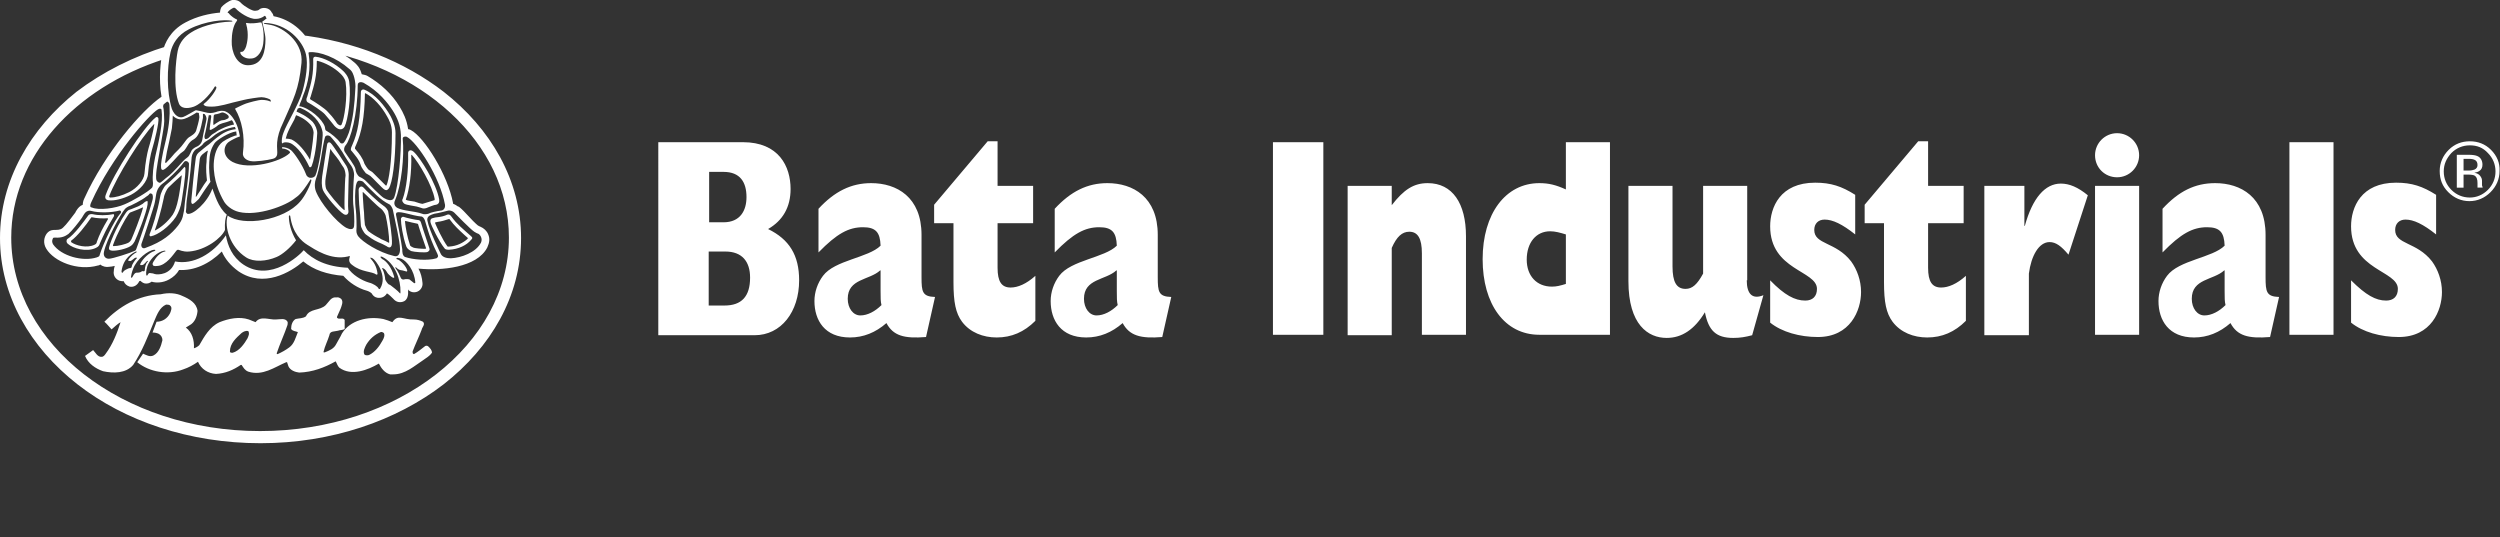
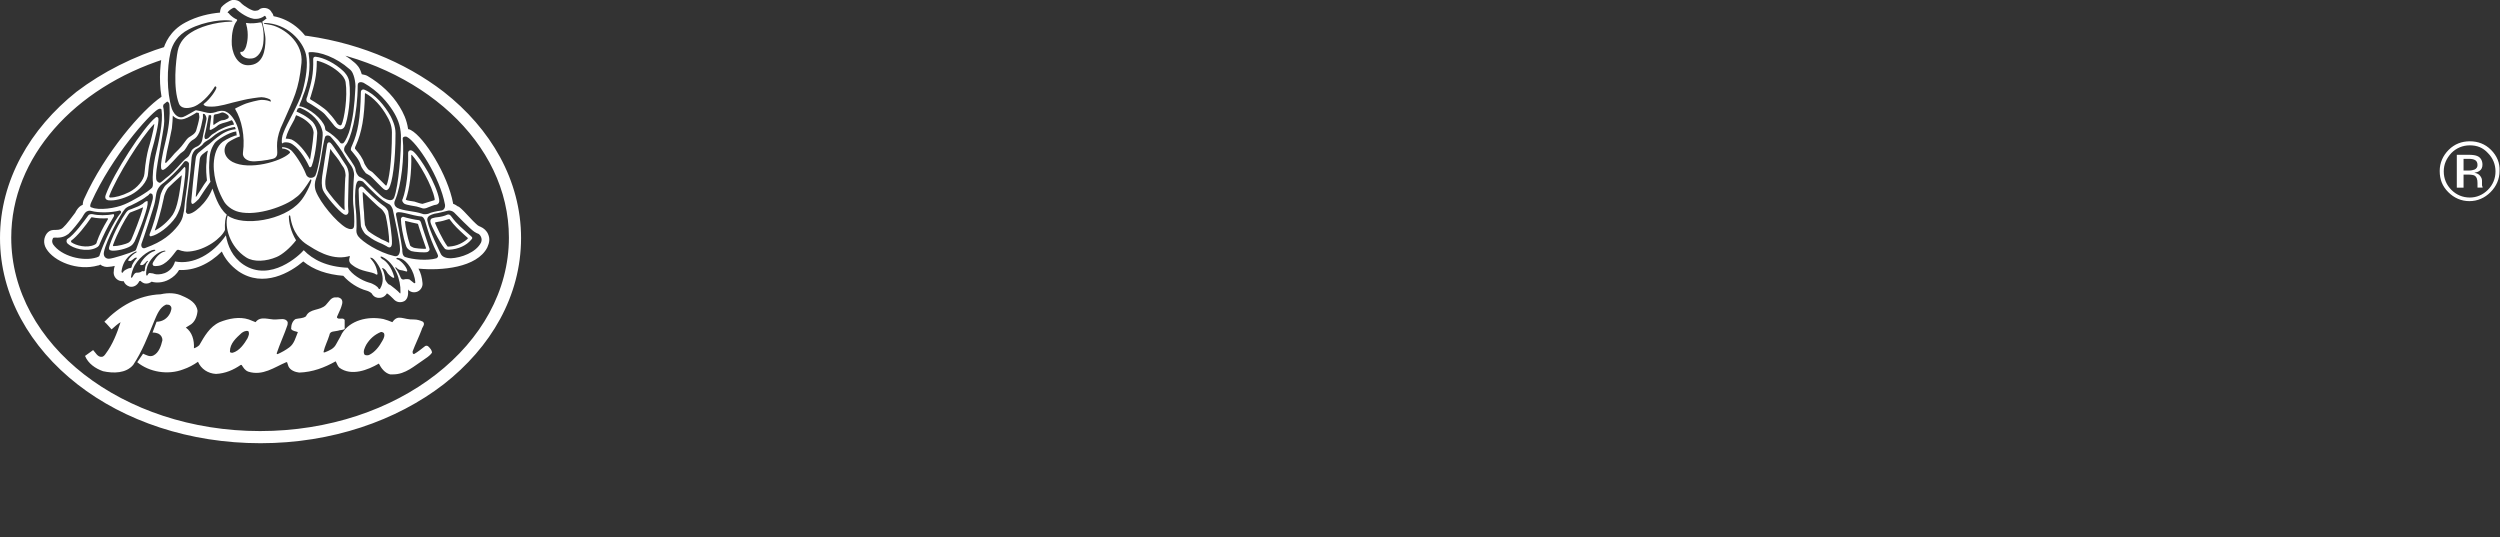
<svg xmlns="http://www.w3.org/2000/svg" width="555.6" height="119.4">
  <rect width="100%" height="100%" fill="#333333" stroke="none" />
-   <path fill="#fff" d="M146.3 31.6h18.8c8 0 10.6 5.4 10.6 10.4 0 4-1.7 7-5 8.9 4.7 2.3 6.9 5.8 6.9 11.4 0 7-4 12.2-9.9 12.2h-21.4V31.6zM161 67.9c3.8 0 5.7-2 5.7-6.2 0-3.6-1.8-5.8-5.5-5.8h-3.7v12h3.5zm-.2-18.5c3.7 0 5.1-2.6 5.1-5.6 0-3.3-1.4-5.6-5.1-5.6h-3.2v11.2h3.2zM205.8 74.9c-4.9.4-7.3-.3-8.8-3.1-2.4 2.1-5.1 3.2-8.1 3.2-5.6 0-7.9-3.8-7.9-8.1 0-2 .7-4 1.9-5.6 2.6-3.5 10.1-4 12.8-6.7-.1-3-1.1-4.1-3.9-4.1-3.2 0-5.8 1.4-9.9 5.6v-9.7c3.6-3.9 7.3-5.7 11.7-5.7 5.7 0 11.2 3.1 11.2 11.5v9.4c0 3.3.2 4.3 3 4.4l-2 8.9zm-10.2-14.8c-2.4 2.2-7.2 1.8-7.2 6.3 0 2.1 1.2 3.7 2.8 3.7 1.6 0 3.3-.9 4.7-2.3-.2-.8-.2-1.6-.2-3.1v-4.6h-.1zM230.1 71.3c-2.5 2.5-5.3 3.7-8.6 3.7-3 0-5.9-1.1-7.7-3.5-1.4-1.9-1.9-4.3-1.9-8.8V49.6h-4.3v-4.1l11.9-14.1h2.2v9.9h7.9v8.3h-7.9v9.9c0 3.1.9 4.4 2.9 4.4 1.6 0 3.5-.8 5.5-2.6v10zM258.3 74.9c-4.8.4-7.3-.3-8.8-3.1-2.4 2.1-5.1 3.2-8.1 3.2-5.6 0-7.9-3.8-7.9-8.1 0-2 .7-4 1.9-5.6 2.6-3.5 10.1-4 12.8-6.7-.1-3-1.1-4.1-3.9-4.1-3.2 0-5.8 1.4-9.9 5.6v-9.7c3.6-3.9 7.3-5.7 11.7-5.7 5.7 0 11.2 3.1 11.2 11.5v9.4c0 3.3.2 4.3 3 4.4l-2 8.9zm-10.2-14.8c-2.4 2.2-7.2 1.8-7.2 6.3 0 2.1 1.2 3.7 2.8 3.7 1.6 0 3.3-.9 4.7-2.3-.2-.8-.2-1.6-.2-3.1v-4.6h-.1zM282.9 31.6h11.2v42.8h-11.2zM299.5 41.3h9.8v4.3c2.7-3.5 4.9-4.9 8-4.9 5.5 0 8.5 4.5 8.5 11.8v21.9H316V56.3c0-3.3-.9-4.8-2.8-4.8-1.6 0-2.8 1.1-3.9 3.6v19.4h-9.8V41.3zM357.8 74.4h-15.7c-7.7 0-12.6-6.8-12.6-16.8 0-10.1 5.1-16.9 12.6-16.9 2.1 0 3.7.4 5.9 1.4V31.6h9.8v42.8zM348 52.1c-1.3-.4-2.4-.7-3.5-.7-3.1 0-5.2 2.5-5.2 6.3 0 3.6 2.2 6 5.6 6 1 0 1.8-.2 3.1-.6v-11zM388.2 62.3c0 3.1 1.3 4.3 3.7 3.3l-2.5 8.9c-1.5.4-2.7.6-4.2.6-3.8 0-5.5-1.6-6.3-5.7-2.3 3.8-5.1 5.7-8.5 5.7-4.1 0-8.5-2.9-8.5-12.6V41.3h9.8v17.9c0 3.5.9 5 2.9 5 1.5 0 2.6-1 3.9-3.4V41.3h9.8v21h-.1zM412.3 52.1c-2.9-2.3-5-3.3-6.8-3.3-1.4 0-2.3.9-2.3 2.3 0 3.3 4.8 2.6 8.2 7 1.3 1.8 2.2 4.2 2.2 6.8 0 4.1-2.4 10-9.6 10-4 0-8-1.1-10.6-3.2v-9.4c3.2 3.3 5.5 4.5 7.8 4.5 1.6 0 2.6-.9 2.6-2.6 0-4.1-10.4-4.1-10.4-13.9 0-4.2 2.2-9.7 10-9.7 3.5 0 5.9.8 8.9 2.7v8.8zM436.9 71.3c-2.5 2.5-5.3 3.7-8.6 3.7-3 0-5.9-1.1-7.7-3.5-1.4-1.9-1.9-4.3-1.9-8.8V49.6h-4.3v-4.1l11.9-14.1h2.2v9.9h7.9v8.3h-7.9v9.9c0 3.1.9 4.4 2.9 4.4 1.6 0 3.5-.8 5.5-2.6v10zM449.9 41.3v8.9h.1c1.7-6.2 4.5-9.4 8-9.4 1.9 0 3.8.8 6 2.6l-4.3 13.2c-1.6-1.9-2.8-2.8-4.2-2.8-2.4 0-4.1 3.1-4.6 7v13.7H441V41.3h8.9zM504.5 74.9c-4.9.4-7.3-.3-8.8-3.1-2.4 2.1-5.1 3.2-8.1 3.2-5.6 0-7.9-3.8-7.9-8.1 0-2 .7-4 1.9-5.6 2.6-3.5 10.1-4 12.8-6.7-.1-3-1.1-4.1-3.9-4.1-3.2 0-5.8 1.4-9.9 5.6v-9.7c3.6-3.9 7.2-5.7 11.7-5.7 5.7 0 11.2 3.1 11.2 11.5v9.4c0 3.3.2 4.3 3 4.4l-2 8.9zm-10.2-14.8c-2.4 2.2-7.2 1.8-7.2 6.3 0 2.1 1.2 3.7 2.8 3.7 1.6 0 3.3-.9 4.7-2.3-.2-.8-.2-1.6-.2-3.1v-4.6h-.1zM508.8 31.6h9.8v42.8h-9.8zM541.4 52.1c-2.9-2.3-5-3.3-6.8-3.3-1.4 0-2.3.9-2.3 2.3 0 3.3 4.8 2.6 8.2 7 1.3 1.8 2.2 4.2 2.2 6.8 0 4.1-2.4 10-9.6 10-4 0-8-1.1-10.6-3.2v-9.4c3.3 3.3 5.5 4.5 7.8 4.5 1.6 0 2.6-.9 2.6-2.6 0-4.1-10.4-4.1-10.4-13.9 0-4.2 2.2-9.7 10-9.7 3.5 0 5.9.8 8.9 2.7v8.8zM465.6 41.3h9.8v33.1h-9.8zM470.5 39.4c2.7 0 4.9-2.2 4.9-4.9s-2.2-4.9-4.9-4.9-4.9 2.2-4.9 4.9c0 2.8 2.2 4.9 4.9 4.9" />
  <path fill="#fff" d="M552.9 34c1.1 1.1 1.7 2.5 1.7 4.1 0 1.6-.6 3-1.7 4.1-1.1 1.1-2.5 1.7-4 1.7-1.6 0-3-.6-4.1-1.7-1.1-1.1-1.7-2.5-1.7-4.1 0-1.6.6-2.9 1.7-4.1 1.1-1.1 2.5-1.7 4.1-1.7 1.6 0 2.9.5 4 1.7m.7-.7c-1.3-1.3-2.9-1.9-4.7-1.9-1.8 0-3.4.6-4.7 1.9-1.3 1.3-2 2.9-2 4.7 0 1.9.6 3.4 1.9 4.7 1.3 1.3 2.9 2 4.7 2s3.4-.7 4.7-2 2-2.9 2-4.7c.1-1.8-.6-3.4-1.9-4.7m-3.7 4.4c-.3.1-.7.2-1.2.2h-1.2v-2.6h1.1c.7 0 1.2.1 1.5.3.3.2.5.5.5 1.1 0 .4-.2.8-.7 1m-3.7 4h1.3v-2.9h1c.7 0 1.2.1 1.4.2.5.3.7.8.7 1.7v.9s0 0 0 .1h1.2l-.1-.1c0-.1 0-.2-.1-.4 0-.2 0-.4 0-.5v-.5c0-.4-.1-.7-.4-1.1-.3-.4-.7-.6-1.3-.7.5-.1.8-.2 1.1-.4.5-.3.7-.8.7-1.4 0-.9-.4-1.6-1.1-1.9-.4-.2-1.1-.3-2-.3H546v7.3h.2zM40.6 65.8c1.4.6 3.1 1.5 3.3 3.3-.1 1.2-.6 2.6-1.8 3.2l-.8.5c1.4 1 1.9 2.8 1.8 4.6.4-.1.9-.4 1.2-.7 1.1-1.9 2.3-4.1 4.5-5.1 2-.8 4.4-1.3 6.5-.6.5.2 1 .4 1.5.6 1.1-1.5 3-.5 4.5-.6.9 0 2.1-.4 2.6.5.1.2 0 .5 0 .7-.7 2.1-1.7 4.2-2.4 6.3 0 .1 0 .2.2.2.9-.4 1.8-.9 2.6-1.5 1.1-.8 1.4-2.2 1.9-3.4-.5-.2-1.2-.2-1.5-.7 0-.9.3-1.8 1-2.2.8-.2 1.6-.1 2.3-.6.8-1.8 3.1-1.2 4.4-2.5.7-.7 1.2-1.9 2.4-1.7.4-.1.7.1 1 .3.6.6.1 1.6-.1 2.2l-.8 1.8c-.1.3.2.3.3.4.5.1 1.1-.2 1.4.3 0 .7 0 1.4 0 2-.4.3-1 .2-1.5.4-.7.2-1.8 0-1.9 1-.4 1.3-1 2.4-1.3 3.7 0 .2.2.1.3.1 1-.4 2-.8 2.5-1.8.4-.8.9-1.5 1.3-2.4 1.8-2.9 5.7-3.9 9.2-3.2.7.2 1.3.4 2 .7 1.3-1.9 2.4-.5 4.8-.6.7 0 1.4.2 2 .5.6.6-.2 1.2-.3 1.8-.6 1.6-1.4 3.2-2 4.8 0 .2 0 .4.1.5l.2.1c.9-.5 1.7-1.2 2.5-1.8.2-.1.5-.1.7.1.4.4.8.8.8 1.4-.5.7-1.2 1.1-1.9 1.6-2 1.3-4 3.2-6.7 3.2h-.7c-1.2-.3-2-1.4-2.5-2.4-2.4 1.4-6.1 2.9-8.8.9-.4-.4-.5-.9-.8-1.4-2.5 1.4-5.1 2.4-8.1 2.5-.9-.1-2-.5-2.4-1.4-.1-.3-.2-.6-.3-.9h-.2c-2.6 1.1-5.2 3.1-8.4 2.1-.8-.3-1.1-.9-1.5-1.5h-.2c-1.6 1.1-3.4 1.9-5.5 2-1.8-.1-3.3-1.1-4-2.7-1 .7-2.1 1.3-3.3 1.7-3.4 1.3-7.5.6-10.2-1.6l1.3-1.9c.7.3 1.5.8 2.3.4 1.2-.6 1.7-2.1 2-3.4 0-.6-.3-1.1-.8-1.4-.4-.2-.9-.3-1.4-.3.3-.8.6-1.6.9-2.4 1.3 0 2.4-.7 3-1.9.2-.5.5-1.2.1-1.6-.2-.3-.6-.3-1-.3-1.4.6-2 2.2-2.6 3.6-1.4 3.4-2.7 6.8-4.7 9.8-1.6 1.9-4.4 1.9-6.7 1.4-1.7-.6-3.3-1.7-4-3.4l1.8-1.3c.5.5 1 1.6 1.9 1.5.4 0 .7-.4.9-.7 1.5-2 2.5-4.5 3.3-7-.7.4-1.3 1-2 1.6-.5-.5-1-1.2-1.6-1.7 3.3-3.4 7.5-5.9 12.5-6.1 1.8-.4 3.5-.3 4.9.4M53.7 74c-1.2 1.1-2.6 2.3-2.6 4.1 0 .3.3.3.6.3 1.5-.4 2.6-2 3.3-3.2.2-.5.5-1 .2-1.6-.5-.2-1.1.1-1.5.4m30.9-.2c-1.4.6-2.4 1.5-3.2 2.8-.3.6-.8 1.5-.4 2.2.2.2.7.2 1 .1 1.3-.6 2.3-1.9 3-3.2.3-.5.6-1.2.3-1.7-.2-.1-.4-.3-.7-.2M40.9 37.2c-.8 1-3 3.1-4 3.9-.5.4-1.2 1.8-1.3 2.6-.6 3.4-1.8 7.1-2.3 8.2-.2.4 0 .7.3.6 1.5-.3 4-2.1 5.5-4.3.6-1 1.1-2.2 1.3-3.7.1-.8.9-5.4.8-7.1 0-.2-.2-.4-.3-.2m-1.3 7.1c-.3 1.5-.7 2.6-1.2 3.4-1.1 1.6-2.7 2.9-3.9 3.5h-.1c.6-1.6 1.4-4.3 2-7.2.1-.8.7-2 1-2.3.5-.5 2-1.9 2.9-2.7h.1c-.2 1.9-.6 4.5-.8 5.3m37.9-5.5c0-.4-.1-1.2-.5-1.9-.2-.3-3.1-4.8-3.5-5.1-.3-.3-.7-.2-.8.3-.1.4-1 6.5-1.1 7.1-.1.8-.2 2.2.2 3.1.4 1 3.4 4.6 4.6 5.3.7.4 1.2-.1 1-1-.1-.7 0-3.2 0-3.6 0-.5.1-3.8.1-4.2m-.9 4.1c0 .3-.1 2.7 0 3.7l-.1.1c-1.2-.9-3.6-3.9-4-4.7-.2-.5-.3-1.5-.1-2.6.1-.4.7-4.3 1-6.2 0-.1.1-.1.1 0 .4.7 1.1 1.4 1.8 2.4.5.8 1 1.6 1.1 1.7.3.5.4 1.4.4 1.7-.1.2-.2 3.5-.2 3.9M35.2 26.3c-.1-.3-.4-.4-.6-.2-2.7 2.1-9.4 12.5-11.1 17.2-.3.8.1 1.1.5 1.2 1.4.2 3.3-.3 5.1-1.2 1.9-1 3.7-2.9 3.8-4.7.2-2.5.6-4.4.9-5.4.5-1.6 1.6-6.1 1.4-6.9m-3.1 12.3c-.1 1.4-1.6 3.2-3.4 4.1-1.6.8-3.1 1.2-4.2 1.2-.2 0-.3-.2-.2-.4 1.6-4.2 7-12.9 9.9-15.9h.1c-.2 1.5-.9 4.1-1.3 5.4-.3 1.1-.7 3.1-.9 5.6m57.8 6.7c.6.3 2.3.5 2.7.6.4.1 1 .3 1.3.4.3.1.8 0 1.2-.2.3-.1 1.4-.6 1.8-.6.6-.1.8-.6.7-1.2-.6-3.4-4.1-9.2-5.7-10.6-.7-.6-1.2-.2-1.2.3.1 3.9-.4 8.1-1.2 10.2-.3.4.1.9.4 1.1m.3-1c.8-2.2 1.3-6 1.2-9.8 0-.1.1-.1.1-.1 1.6 1.7 4.6 6.9 5.1 9.8 0 .2 0 .3-.1.3-.3.1-2.3.7-2.6.8-.3 0-1.2-.3-1.8-.5-.5-.1-1.6-.2-1.9-.4 0 .1 0-.1 0-.1m-57.6.4c-.2 0-.7.4-.9.6-.2.1-.8.5-1.1.6-.3.1-1.4.6-1.8.7-.4.1-.7.5-.9.8-.7 1-2.5 4-3.5 7-.3.9-.3 1.2.5 1.3 1 .1 3.2-.4 4.1-1 .5-.3.7-.7.9-1 .5-1 2.7-6.5 2.9-8.3 0-.5.1-.8-.2-.7m-3.4 8.5c-.1.2-.3.5-.6.7-.7.4-2.4.8-3.4.8l-.1-.1v-.1c1-2.8 2.7-5.8 3.4-6.8.2-.3.4-.5.5-.5.3-.1 1.5-.6 1.8-.7.3-.1.6-.3.9-.4h.1c-.6 2.3-2.2 6.2-2.6 7.1m47.1-37.4c-1.8-1.7-4.3-3-6.2-3.2-.2 0-.5.1-.5.5.1 3.4-.4 5.3-1.3 8.3-.3.6-.3 1.2.2 1.4.6.3 3.1 1.9 3.7 2.6.6.7 1.2 1.4 1.9 2.3.2.3.6.7 1 .9.6.3 1.2.1 1.5-.5.7-1.4 1.5-6.5 1-10-.2-1.2-1-2-1.3-2.3m-.4 11.9c-.1.2-.3.2-.5.1s-.5-.3-.7-.7c-.7-1-1.3-1.7-1.9-2.3-.6-.7-2.9-2.2-3.8-2.7 0 0-.1-.1-.1-.2s0-.2.1-.3c.9-2.9 1.4-4.8 1.4-8l.1-.1c1.7.4 3.8 1.5 5.2 2.9.3.3.9.9 1.1 1.8.5 3.3-.3 8.3-.9 9.5M25.1 47.6c-1.3.3-3.3.3-4.5 0-.5-.1-.9.1-1 .3-.8 1.1-3.1 4.3-4.6 5.2-.3.2-.3.8.1 1.1 1.1 1 4.1 1.9 6.2.9.7-.3.8-.7.9-1 .8-1.8 1.5-3.4 3.1-6 .1-.2.1-.6-.2-.5M24 48.7c-1.2 2-1.9 3.4-2.5 5.1v.1c-.1.2-.1.3-.5.5-1.7.8-4.1.2-5.2-.6 0 0 0-.2 0-.3 1.4-1 3.2-3.3 4.5-5.2 0 0 .1 0 .2 0 .9.2 2.3.3 3.5.2-.1.1 0 .2 0 .2M57.7 5c-.5.1-1.8.3-2.9.1-.1 0-.2.1-.1.2.7 2.4.2 4.3 0 5-.2.6-.6 1.4-1.2 1.2 0 0-.1.1-.1.2 0 .5 1 1.5 2.5 1.3 1.5-.1 2.4-1.8 2.6-3.3.3-2.4-.2-4.3-.4-4.7-.3 0-.3 0-.4 0m23.2 14.9c-.3-.1-.7.1-.7.6-.1 5.9-.7 9-1.9 11.7-.4.8-.4 1.2-.2 1.3.7.9 1.7 1.9 2.1 3.3.1.4.9 1.5 1.1 1.7.4.2.8.5 1 .6.4.3 2.8 2.9 3.1 3 .3.2.6.3 1-.2.8-1.2 1.5-6 1.5-12.3 0-1.6-.7-3-1.1-3.8-1.3-2.3-3.4-4.9-5.9-5.9m5 21.3s-.1.1-.2 0c-.3-.3-.8-.8-1.2-1.2-1-1-1.5-1.5-1.7-1.7-.2-.2-.7-.4-1-.7-.2-.2-.7-1-.8-1.2-.4-1.3-1.2-2.3-1.9-3.1 0-.1-.1-.1-.2-.2 0 0 0-.2 0-.3 0-.1.1-.3.2-.5 1.3-2.9 1.9-6.2 2-11.5l.1-.1c1.8 1 3.6 2.9 4.9 5.3.3.5 1 1.8 1 3.4 0 6.8-.7 10.7-1.2 11.8m7.7 8.4c-.1-.3-.2-.7-.7-.7-.4 0-2.7-.5-3.2-.7-.2-.1-.6.1-.6.5 0 1 .4 3.9 1.2 6.1.2.5.7.8 1.1 1 .6.2 3.1.4 3.6.2.4-.2.6-.5.4-.9-.2-.7-1.5-4.4-1.8-5.5m.9 5.7c-.7 0-2.3-.1-2.7-.3-.2-.1-.7-.3-.7-.6-.6-1.7-1-4-1.1-5.2l.1-.1c.8.2 2 .5 2.6.6.1 0 .2.1.2.1.3 1.1 1.4 4.3 1.8 5.4-.1 0-.1.1-.2.1m10.2-2.8c-2-1.8-3.1-2.6-4.4-4.4-.3-.4-.5-.5-.9-.4-.6.3-1.4.5-2.4.6-.3 0-.8.2-.9.2-.2 0-.6.3-.4 1 .1.5 1.8 4.1 3.1 5.7.2.3.7.3 1 .3 2.1-.1 3.9-1 4.9-2.2.4-.4.3-.5 0-.8m-.8.6c-.9.8-2.3 1.6-4.1 1.7-.2 0-.3 0-.3 0l-.1-.1c-1.1-1.5-2.4-4.4-2.7-5.1 0-.1 0-.2.1-.2.2 0 .4-.1.5-.1.8-.1 1.5-.3 2.4-.6 0 0 .1 0 .2 0 1.1 1.5 2 2.3 3.3 3.5l.9.8c-.2-.1-.2 0-.2.1m-18.7-7.4c-1.2-.8-4-3.5-4.4-4-.6-.6-1.1 0-1.1.5 0 .8.1 3.4.2 4 .1.8.2 2.4.3 3.9 0 .4.6 1.6 1.1 2 .8.6 1.6 1.2 2.7 1.7.3.1 1.6.7 1.9.9.5.4 1.1.5 1.2-.5.1-1.5-.5-5.2-.8-7 0-.5-.6-1.2-1.1-1.5m1.1 8.2c-.3-.2-.8-.4-1.7-.8l-.1-.1c-1-.5-1.8-1-2.6-1.6-.3-.2-.7-1.1-.8-1.4-.1-1-.2-2-.2-2.8l-.1-1c0-.6-.2-2.4-.2-3.5h.1c.9.8 3 3 4 3.7.3.2.9 1.1 1 1.5.4 1.6.8 4.5.8 6-.1 0-.2.1-.2 0M108.5 52.1c-.3-.8-1-1.4-1.7-1.7-.1 0-.4-.2-.6-.3-.4-.3-1.7-1.6-2.4-2.4-1.1-1.2-1.6-1.6-1.9-1.8 0 0 0 0-.1 0-.3-.2-.7-.5-1.1-.6v-.1c-1.2-6.4-6.4-14.7-9.4-16.3-.2-.1-.4-.2-.6-.2-.3-2.1-1.1-3.7-1.9-5-1.7-2.8-4.2-5.1-7.1-6.8-.3-.2-.8-.3-1.3-.4 0-.1-.1-.2-.1-.3-.4-1.3-1-1.8-1.4-2.2-2.8-2.5-6.9-4.3-9.9-4.2-1.4-2.8-4.4-5.5-8.2-6.2-.1-.2-.1-.4-.2-.6v.1c-.1-.1-.1-.3-.2-.3-.2-.5-.7-.9-1.3-1-.6-.1-1.2 0-1.6.4-.1.1-.5.2-.8.2-.6.1-2.4-1-3.1-1.7-.5-.6-1.3-.8-2-.7-.8.2-2 1.1-2.4 1.6-.2.4-.3.8-.3 1.2-2.3.2-5.1.8-7.7 2.2-3.4 1.8-4.6 4.7-5 6.3-.5 2-1 6.3-.3 10.2-4.4 3-12.6 12.5-17.2 22.7-.2.4-.3.9-.3 1.3-.2.1-.3.2-.4.2-.6.4-.9.9-1.2 1.4 0 .1-.1.2-.1.2-.6.8-2 2.7-2.7 3.3-.3.3-.7.5-1.6.5-.4 0-1.3-.1-2 .8-.6.8-.9 2.1-.1 3.4 1.7 2.8 6.9 5 11.5 3.7.2 0 .3-.1.5-.2.6.5 1.4.6 1.9.5.4 0 .8-.1 1.3-.2-.1.4-.2.7-.2 1.1-.2 1 .4 1.9 1.3 2.2.3.1.6.1.9.1.2.6.7 1 1.3 1.2.9.2 1.7-.3 2.1-1.1v-.1c.1 0 .2 0 .3-.1.3.3.6.5 1 .6.6.1 1.1-.1 1.5-.4.9.3 2.5.3 3.9-.5.9-.5 1.7-1.2 2.2-2.1 3.3.2 6.7-1.3 9.5-4.1.7 1.6 1.9 3.1 3.7 4.4 5.6 3.8 11.6.2 14.4-2.2 2.3 1.9 5.3 2.9 8.9 3.2 1.3 1.5 3.3 2.8 5.2 3.3.4.1.9.4 1.1.6.5.9 1.2 1 1.6 1 .3 0 1.2 0 1.8-1 .4.2 1.1.9 1.4 1.2.5.6 1.2.9 2 .7.5-.1 1.2-.5 1.3-1.8 0-.3 0-.7 0-1l.1.1s0 0-.1 0c.6.6 1.4.7 2.1.4.7-.3 1.2-1.1 1.1-1.9-.1-1.2-.4-2.3-.9-3.2 5.1.5 13-.2 15.3-4.7.5-1.1.6-2 .2-2.9M90.4 30.4c2.3 1.2 7.4 9 8.5 15.1.1.8-.4 1.3-.9 1.3-.8.1-2.3.4-2.8.7-.3.1-1 .2-1.4 0-1.6-.6-4.2-.6-5.5-1.3-.7-.4-.8-1.1-.5-1.7 1.4-3.2 2.1-9.8 1.7-13.7 0-.5.7-.5.9-.4M79.1 46.8c-.3-2.1-.2-4.5 0-5.6.1-.4.2-.8.5-1 .2-.1.9 0 1.1.2 2 2.1 3.9 4.1 5.8 5 .3.1.7.8.8 1.2.6 3 1.6 7 1.6 8.8 0 1.3-.6 1.7-1.3 1.5-3.5-.8-7.1-3.2-8-4.4-.2-.3-.4-.7-.4-1.2.1-.8 0-3.7-.1-4.5m.4-27.9c0-.8.9-.7 1.3-.5 3.4 1.9 5.4 4.5 6.5 6.2 1 1.6 1.7 3.2 1.8 5.4.1 3.6-.5 11.2-1.5 13.9-.4 1-1.6.5-2.3.1-.7-.4-3.2-3-4-3.8-.3-.3-.9-.7-1.4-.9-.5-.3-.9-1.2-.9-1.7-.1-.8-1.8-2.9-2.4-3.9-.2-.3-.2-.9.2-1.4 1.1-1.2 2.7-6.9 2.7-13.4m-1 26.4c.2 1.3.3 4.1.2 4.9-.1 1.1-1.2.7-1.8.4-2.2-1.3-5.7-5.5-6.7-8.1-.4-1.1-.2-2.2 0-2.7.4-1 .9-3.2 1.1-4.4.3-2 .7-4.2.9-4.8.1-.6.8-.6 1.2-.3.3.3 1.7 1.9 2.7 3.5.9 1.6 1.9 3 2 3.1.4.6.6 1.5.6 1.9-.2 2.2-.3 5.8-.2 6.5m-9.7-33.7c2.2-.2 6 1.2 8.8 3.7.4.3.7.6 1 1.5.2.6.4 1.5.4 2.4-.2 4.5-.6 7.1-1.2 9.4-.3 1.2-1 2.7-1.4 3.1-.2.3-.7.2-.8 0-.6-.9-2.1-2.1-3-2.6-.3-.1-.3-.3-.4-.9-.5-1.7-3.5-4.3-5.7-4.6.1-.4.3-.9.4-1.1s.3-.7.4-1.1c1.3-3.1 1.8-6.3 1.3-9.4-.1-.3 0-.4.2-.4m-18.1-9c.1-.2.9-.8 1.3-.9.1 0 .3.1.4.2.7.8 3 2.4 4.5 2.3.7 0 1.4-.3 1.8-.6.1-.1.2-.1.3 0 0 .1.2.4.2.4.1.1 0 .2-.1.2-.1.1-.6.5-.8.6 0 .3.7 2.7.7 3.9 0 2.5-.5 5.8-3.9 5.8-2.5 0-3.7-3-3.6-5.4 0-1.5.3-3.4 1.1-4.4.2-.3.1-.3 0-.4-.3-.1-1.2-.6-1.8-1.4-.3 0-.2-.2-.1-.3m-12.8 9c.4-1.7 1.5-3.8 4.1-5.1 3.7-1.9 7.9-2.2 9.5-1.9.1 0 .3.2 0 .2-4 .1-7.3 1.3-9 2.4-1.3.8-2.6 2.1-3 4.1s-1.1 8.3.3 11.8c.4.9 1.6 1.2 3.3.6 2.2-.9 4.1-3.5 4.6-4.4.1-.2.4-.1.4.2-.1.6-1.4 2.5-2.7 3.5-.2.1-.2.3 0 .4.2.2.6.3 1.7.3 1.6 0 4.2-.8 4.6-.9.4-.1 2-.5 2.5-.6.7-.2 3.4-.6 3.9-.6.8 0 1.9.4 2 .6.1.1.1.4 0 .4-.2-.2-1.1-.4-1.9-.4-.8 0-2.9.6-3.5.8-.6.2-2 .9-2.2 1-.2.1-.3.1-.2.3 1.4 2.3 2.2 6 1.7 9.6-.2 1.2 1 1.8 1.7 1.9 1 .2 3.8-.2 4.9-.5.5-.1.9-.4 1-1 .1-.4-.1-1.6 0-2.7.1-1.2.5-2.7 1.3-4.3C65.3 21.8 66.4 20 67 14c.4-4.2-3.2-7.3-6.2-8.3-.6-.2-1.6-.3-2-.4-.2 0-.2-.2 0-.2 5 .1 8.5 4 9.2 7 .5 2.2 0 5.4-.8 8.3-.9 3-3.5 7.1-4.2 9.1-.3.7-.5 1.8-.3 2.4.4-.4 1.3-.3 1.8-.1 1.6.7 3.3 3.2 4.2 5.2.1.3.5.2.6-.2.3-.7 1-3.4 1.2-7.2 0-.8-.4-1.8-1-2.5-1.3-1.3-2.9-2-3.6-2.3 0-.1.3-.7.3-.7.2 0 .3-.2.6-.1 2.4 1 4.5 3 4.9 5.4.2 1.2-.9 8.2-1.6 9.6-.3.6-1.7.9-2.1-.3-.8-2.1-2.6-4.7-3.3-5.3-.6-.5-1.4-.7-2-.7v.3c.7 0 1.5.4 1.7.7.1.1.1.2-.1.4-1.9 1.8-8.9 3.8-12.6 1.9-2.4-1.3-2.1-3.6-.8-4.5.6-.4 1.8-1 2.2-1.1.1 0 .2 0 .2-.2-.2-1-.5-2.6-1.6-4.1-.3-.4-.8-1-1.5-1.3-.8-.4-2 0-2.2.1-1 .3-1.5.3-2.6 0-.4-.1-1.6-.4-1.8-.4-.1 0-.1 0-.3.1-.4.2-2 1.2-2.6 1.4-.9.3-1.9-.3-2.5-1.8-1.2-3.9-1.1-9.1-.3-12.6m27.9 14c.6.2 2 .8 3.1 2 .5.5.8 1.4.8 1.9-.2 2.7-.6 4.8-.8 6-1-1.8-2.6-3.8-4.1-4.5-.3-.1-.8-.2-1.3-.2.1-.3.2-.6.3-1 .3-.8.9-2 1.6-3.2l.4-1zm-19.2 3.1c0 .2.1.2.4.1.2-.1 1.1-.6 1.5-1 .1-.1.6-.3.9-.4.4-.1 1.5-.4 2.1-.7.2.1.5.8.5 1-.3 0-1.3.3-1.5.4-.4.1-2.1.9-2.3 1.1-.2.2-1 .6-1.2.8s-.4.4-.6.6c-.2.2-.5.3-.7.3-.3 0-.3-.7-.2-.9s.9-4.3.9-4.4h.5c0 .1.1.4 0 .6-.1 1-.3 2.1-.3 2.5m.8-1.5c0-.2.1-1.3.1-1.5.1-.1.1-.3.4-.3.3 0 1.2-.3 1.4-.4.5-.1 1.4.5 1.5.8.1.2 0 .4-.1.5-.2.1-.7.4-1.1.4s-.8.2-1.1.4c-.3.2-.7.4-.9.6-.2.2-.2 0-.2-.5m-3.1-1.1c-.1.9-.5 2.2-.7 2.9-.2.7-1.1 1.2-1.6 1.5-.3.2-.8.8-1.2 1.4-.2.3-.7.9-1.1 1.3-.2.2-.4.4-.9.9-.4.5-1.2 1.4-1.9 2.1-.1.1-.2-.1-.2-.2.1-.7.3-1.6.4-2.3.1-.3.9-4.1 1.1-5.2.1-1 .2-2.1.2-2.8.8.8 1.7 1 2.6.7.7-.2 2.1-1 2.7-1.4.1 0 .3.1.5.1v.2c.1.4.1.6.1.8m-7.8.8c0-1.1-.1-2.8-.2-3-.1-.2 0-.4 0-.6.1-.2.6-.5.8-.7.2-.1.4.2.5.4s.1 1.7.1 2.2-.1 2-.3 3.2c-.1 1-1 4.7-1.1 5.1-.2 1-.6 2.8-.5 3.7 0 .3.1.7.6.5.9-.4 3.4-3.4 3.7-3.6.3-.2.5-.4.8-.6.3-.3.8-1.2 1-1.5.4-.6.9-.9 1.1-1 .5-.3.9-.7 1.3-1.6.3-.7.6-2.2.8-3.2 0-.4 0-.7 0-.9 0 0 .4 0 .4.1.1.1.4.5.4 1 0 .3-.9 4.1-.9 4.4-.1.9-.6 1.5-1.3 1.8-.3.1-.9.5-1.1.8-.1.2-.5 1.1-.6 1.2-.1.2-.5.5-.9.8-.1.1-.4.4-.6.6-1.5 1.7-2.8 3-3.4 3.4-.2.1-1.1 1-1.5 1.2-.3.1-.7-.3-.8-.5-.2-.5-.1-1.5 0-2.4.1-1 1.3-7.5 1.3-7.7s.4-2 .4-3.1m5.5 9.5c0 2.9-.9 8.1-.9 8.5 0 .4-.2 1.6-.2 1.9-.1.4-.2 1-.3 1.4-.2.7-.5 1.2-1 1.9-1.5 1.9-3.4 3.6-7.3 5-.7.3-1.1-.4-.8-1.1.2-.4 2.9-8.6 2.9-9 .1-.4.1-.6.3-1.8.2-1.2.8-1.9 1.3-2.3.9-.6 3.8-3.3 4.9-4.9.4-.5 1.1 0 1.1.4m-21.7 8.5c4.6-10.2 12.9-19.5 14.8-20.6.5-.3.8-.1.8.1.4 2.8-.6 7-1.4 10.4-.4 1.9-.7 4.3-.5 5.9 0 .2 0 .7-.2 1-.8.9-4.4 3-6.1 3.7-2 .9-5.8 1.4-7.3.7-.5 0-.4-.6-.1-1.2m1.9 11.6c-.1.4-.1.5-.7.7-3.1 1-7.9-.3-9.7-2.9-.4-.7-.1-1.2 0-1.4.1-.1.2-.1.5-.1 1.4.1 2.2-.3 2.9-.8.8-.7 2.3-2.6 3-3.6.2-.3.5-.9.8-1.2s.8-.5 1.4-.3c1.4.4 4.3.4 6.1-.1.2-.1.6.2.3.6-1.5 1.6-3.9 6.9-4.6 9.1m2 1c-.7 0-1.3-.5-1.1-1.5.5-2.6 3.8-8.6 4.7-9.6.2-.2.5-.4.7-.5.4-.1 3.2-1.5 4-2.2.3-.2.5-.3.7-.6.2-.3.7 0 .7.2.1.3.1.7 0 1.1-.6 2.4-3.2 9.9-3.6 10.9-.1.3-.2.4-.5.5-.8.4-4.8 1.7-5.6 1.7m4.5 2.1c-.3.1-1.2.5-1.3.8s-.4.3-.4-.1c.4-3 2.5-4.1 3.2-4.4.2-.1.2.1.1.2-.3.1-1.4.9-1.8 1.7-.1.2.3.2.5.2s.8-.6 1-.7c.4-.1.6 0 .3.2-.4.4-1 1.4-1 1.6 0 .4-.2.5-.6.5m3.5.2c0 .2 0 .4-.2.5-.1 0-.4-.1-.5 0-.3.3-.9.3-1.2.3-.5.1-.7.7-.9 1-.1.2-.3.1-.3 0 0-.2.2-1.2.5-1.9.8-2.1 3.3-4.1 4.7-4.2.3 0 .3.2 0 .3-1.1.3-2.6 1.7-3.1 2.8-.1.2-.1.4.4.3.4 0 .9-.8 1.1-.9.2-.1.2 0 .1.2-.4.3-.6 1.3-.6 1.6m52.3 4.3c-.1.2-.2.2-.4 0-.1-.4-1.2-1.1-2.1-1.3-1.7-.5-3.8-1.8-4.7-3.3-4.7-.2-7.8-1.8-9.8-3.9-.9 1.1-7.4 7.2-13.4 3.2-2.5-1.7-3.5-4.2-3.9-6.5-2.9 4.2-7.3 6.6-11.3 5.8-.9 3-3.8 3-4.5 2.8-.2-.1-.6-.2-.9-.2-.3-.1-.5 0-.7.4-.1.2-.2.2-.3 0-.1-.6.1-1.8.5-2.5.6-1.2 1.9-2.6 3.5-2.9.2 0 .5.1.1.2-.6.1-1.6.8-2.2 1.8-.2.3-.5.7-.5 1 .1.4.3.5 1.1.4 1.9-.1 3.5-2.5 4.2-3.4.1-.1.2-.2.4-.2s1 .5 2.4.4c3.8-.3 7.3-3.1 8-4.8-.1-1.5.1-2.8.4-3.4-2-1.7-2.7-4.6-3.2-5.8-1.1 3.1-4.4 6-5.6 5.6-.1-.1-.2-.2-.3-.4 0-.2.1-.6.1-1 0-.3 0-1 .2-2.3.2-1.3.7-4.9 1-8.9.1-.7.5-1.4.9-1.7.4-.2 1.5-.9 1.6-1.2.2-.3.8-.7 1-.8.2-.1.7-.4 1.4-1 .9-.8 2.8-1.7 4.7-2l.2.5c-1.8.2-2.9.9-4.1 1.8-.6.4-1.9 1.7-2.3 1.9-.3.2-1.2 1-1.6 1.3s-.8.7-.9 1.5c-.2 1.2-1 9.1-1 9.5s.1.7.4.6c.3-.1 1-.8 1.3-1.1.7-1.1 1.9-2.9 2.5-3.7.1-.1.1-.2 0-.4-.1-.7-.3-2.5-.2-4 .1-1.7.2-2.8 1.2-4.3.4-.6 3.1-2.4 4.8-2.6l.1.9c-.3-.1-2.3.8-3.1 1.4-1.3 1-1.9 2.8-2 4.9-.1 3.6 1.3 6.7 2.3 8.4.4.7 1.6 1.9 3.3 2.3 4.2 1 10.5-1.4 12.5-3.1.5-.4 1.2-.6 3.4-4.1.1-.1.2 0 .2.2-.1.8-1.4 3.5-2.5 4.7-3.6 4.2-12.7 5.6-16.1 3.1-.8 2.5.5 7 4.1 9.3 1.7 1.1 4.5.9 6.8-.1 1.2-.5 3-2 4.3-3.7-1.2-2-1.6-4-1.6-5.3 0-.3.3-.3.3-.1.5 3.8 2.5 5.6 3.8 6.4 1.6 1 5.2 3.5 9 2.6.3-.1.6-.2.4.2-.1.4-.3 1.1.6 1.7 2 1.6 4.4 1.4 5.3 2.1.2.1.3 0 .3-.2-.2-1.7-.9-2.6-1.5-3.3-.3-.3 0-.3.4-.1.7.4 3.4 3.9 1.7 6.7M46 40.1c-.4.5-.9 1.3-1.4 2.1-.3.5-.7 1-.9 1.4l-.1.1h-.1c.2-2.3.8-7.5.9-8.4.1-.5.3-.7.6-1 .3-.2.7-.6 1.1-.8h.1c-.2.8-.3 1.6-.3 2.5-.2 1.5 0 3.2.1 4.1m43 24.8c0 .1 0 .4-.1.3-.5-.6-1.7-1.5-2.1-1.8-.1-.1-.2-.1-.4-.2s-.8-.9-.8-1.2-.2-1.5-.6-2.2c-.2-.3 0-.3.3-.1.2.1.5.4.7.8.2.4.9 1 1.3 1.2.2.1.4 0 .3-.2-.6-2.2-1.8-3.5-2.6-3.9-.2-.1-.3-.3-.4-.4-.2-.1.1-.3.4-.1 2.8 1.4 4.1 5.1 4 7.8m3-2c-.1-.1-.9-.7-1-.8-.3-.1-1-.1-1.2 0-.3.1-.6-.1-.7-.3-.2-.4-.6-1.5-1.2-2.2-.1-.1 0-.3.1-.2.4.4.6.5.9.6.1 0 1.1.2 1.3.3.1 0 .3.2.3-.2-.2-.9-1.6-2.4-2.3-2.5-.2 0-.1-.3.1-.3s.6.1.9.2c1.2.5 2.9 2.6 3.1 5.3 0 .1-.2.2-.3.1m5-5.5c-2 .6-5.3.3-7-.3-.6-.3-.6-1.2-.6-1.7-.1-1-1.3-7.4-1.4-7.7 0-.3.1-.5.3-.5.2-.1.6 0 .9 0 .5.1 1.1.2 1.4.3.3.1 2.4.6 2.9.6s.7.4.9.8c.1.3.4 1.3.7 2.3.4 1.3 1 3 2.1 5.2.3.6.1.8-.2 1m9.9-3.5c-1.1 2.2-4.4 3.4-6.7 3.5-.9 0-1.8-.2-2.2-.9-.2-.4-2.6-5.3-3-7.4-.2-.7.3-1.1.5-1.2.2-.1.6-.3 1-.4.8-.1 2.7-.6 3.1-.7.3-.1 1 .1 1.3.4.5.5 3.6 3.7 4.5 4.3.3.2.7.4 1 .5.3.2.9 1 .5 1.9M98.6 20.4C89.9 13.7 78.7 9.1 66.1 7.7l1.6 2.1.2.7c25.7 3.7 45.2 21.2 45.2 42.3 0 23.7-24.7 43-55.3 43-30.5 0-55.3-19.2-55.3-43 0-17.9 14.1-33.3 34.1-39.7l.7-2.9C29.7 12.5 22.8 16 17 20.4 6.7 28.6 0 40.1 0 52.9s6.7 24.3 17.2 32.5 24.9 13.1 40.7 13.1c15.8 0 30.2-5 40.7-13.1 10.5-8.2 17.2-19.6 17.2-32.5 0-12.8-6.7-24.3-17.2-32.5" />
</svg>